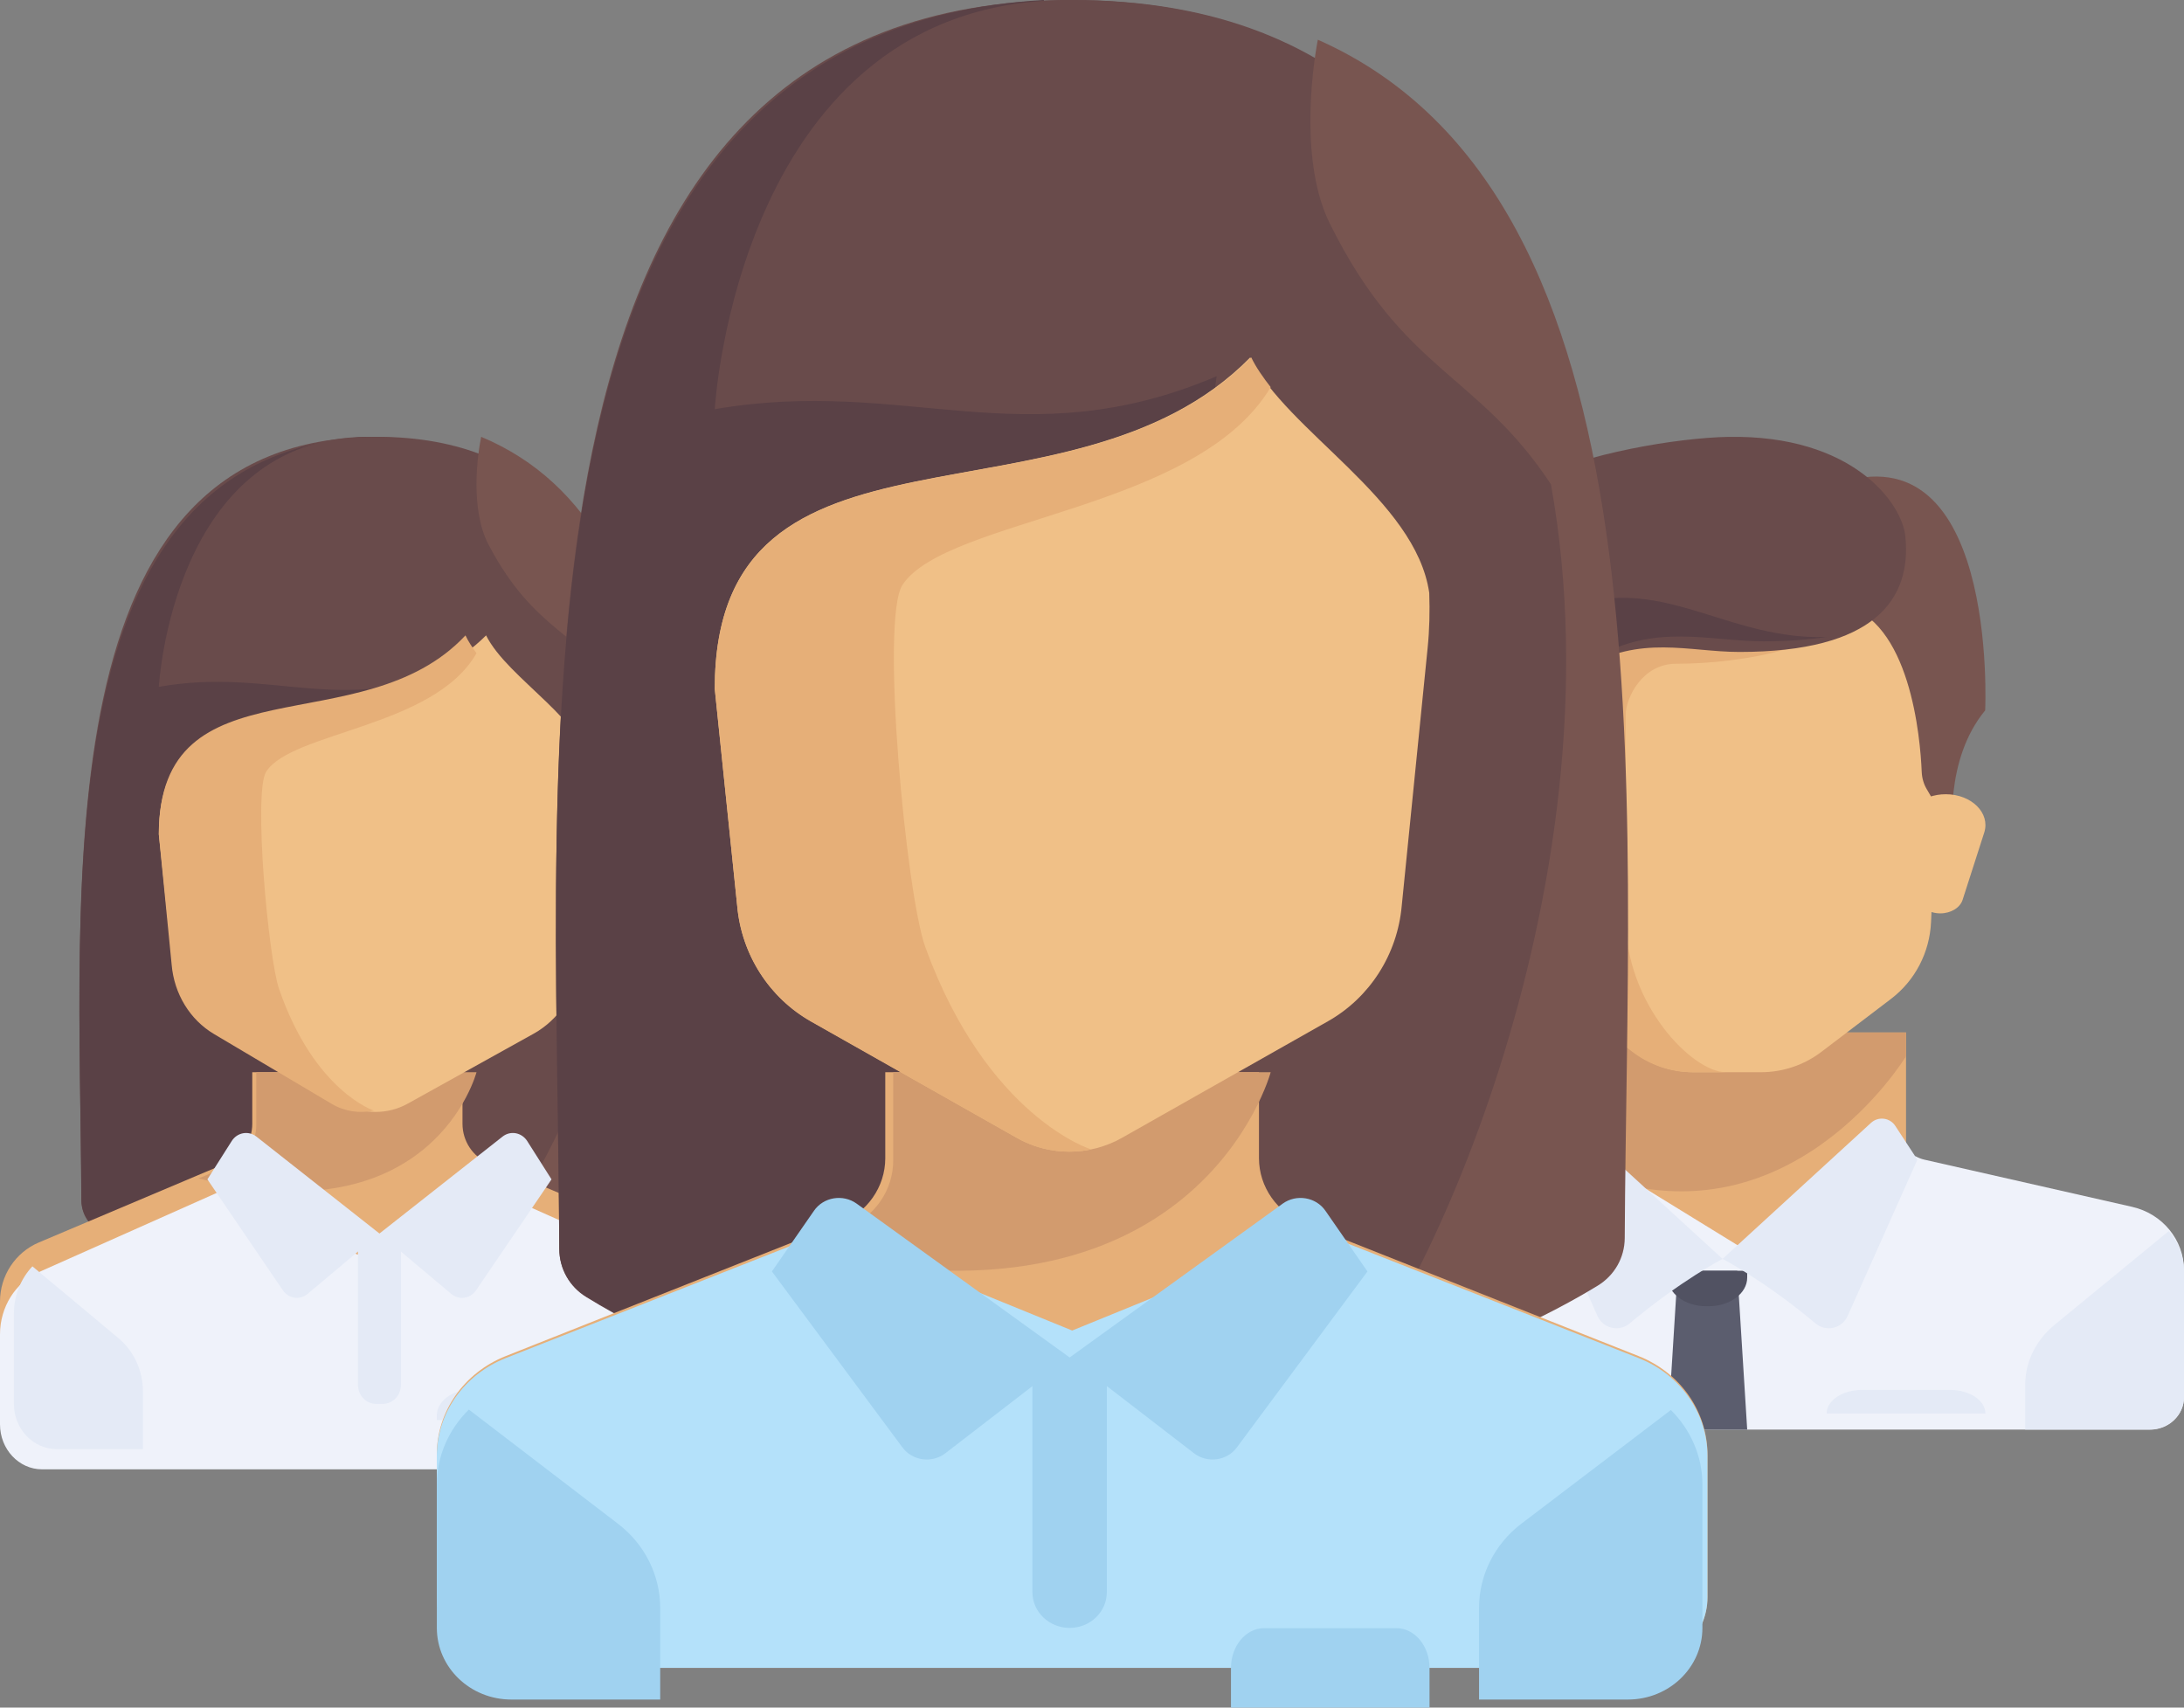
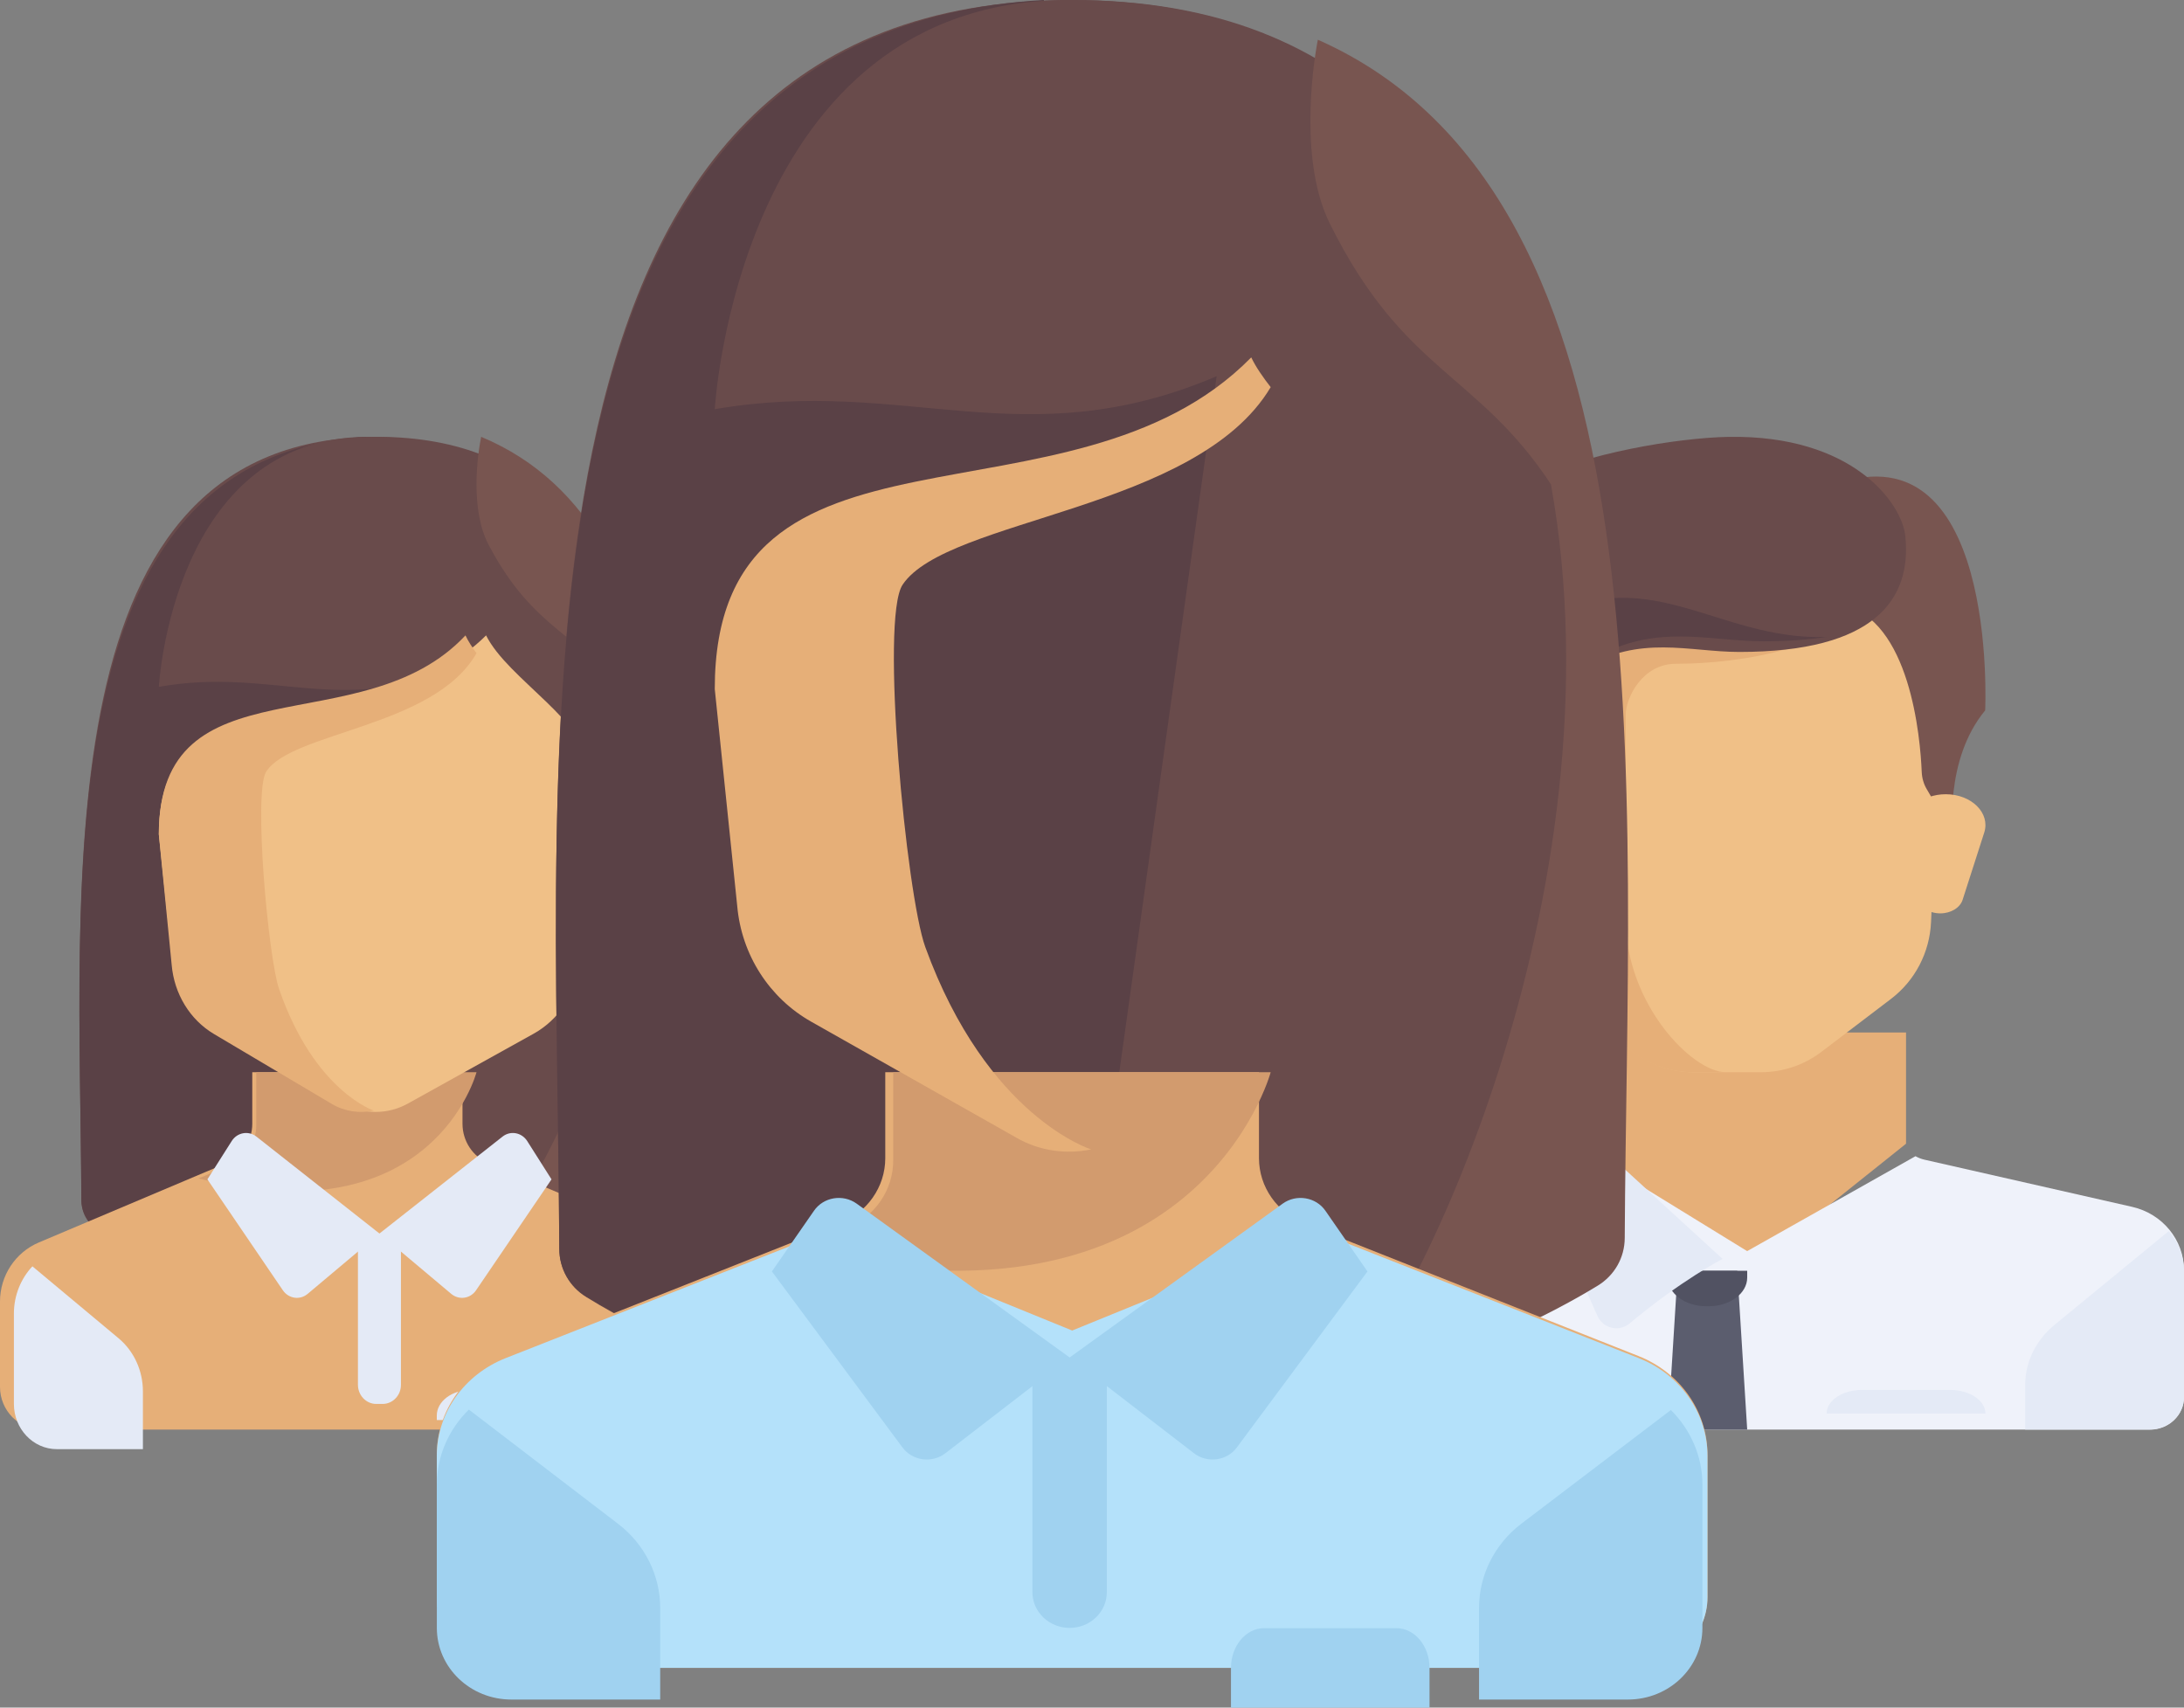
<svg xmlns="http://www.w3.org/2000/svg" width="55px" height="43px" viewBox="0 0 55 43" version="1.1">
  <rect x="0" y="0" width="55" height="43" fill="#808080" stroke="none" />
  <title>ico-atencion</title>
  <desc>Created with Sketch.</desc>
  <defs />
  <g id="Home" stroke="none" stroke-width="1" fill="none" fill-rule="evenodd">
    <g id="Landing-Agencias-Inmobiliarias-particular" transform="translate(-552, -1389)">
      <g id="¿Quieres-vender?" transform="translate(150, 754)">
        <g id="atencion" transform="translate(402, 635)">
          <g>
            <path d="M9.5,11 C1.077,11 2.01,22.144 2.048,30.22 C2.05,30.524 2.196,30.801 2.437,30.957 C3.371,31.569 5.934,33 9.5,33 C13.066,33 15.629,31.569 16.563,30.957 C16.803,30.799 16.949,30.524 16.95,30.22 C16.991,22.144 17.925,11 9.5,11 Z" id="Shape" fill="#694B4B" fill-rule="nonzero" />
            <path d="M9.224,11 C1.088,11.479 2.011,22.313 2.05,30.218 C2.052,30.522 2.203,30.798 2.454,30.954 C3.423,31.567 6.085,33 9.788,33 L12,16.771" id="Shape" fill="#5A4146" fill-rule="nonzero" />
            <path d="M9.275,11 C4.341,11 4,17.296 4,17.296 C6.843,16.789 8.591,18.057 11.469,16.789 L9.275,33 C12.948,33 15.588,31.569 16.55,30.957 C16.797,30.799 16.947,30.525 16.949,30.221 C16.991,22.144 17.952,11 9.275,11 Z" id="Shape" fill="#694B4B" fill-rule="nonzero" />
            <path d="M16.947,28.751 C16.984,22.125 17.735,13.342 12.117,11 C12.019,11.486 11.841,12.837 12.304,13.717 C13.465,15.927 14.626,15.927 15.787,17.585 C16.947,23.666 13.567,30.122 12.445,31 C14.434,30.548 15.858,29.836 16.525,29.454 C16.785,29.306 16.946,29.042 16.947,28.751 Z" id="Shape" fill="#785550" fill-rule="nonzero" />
            <path d="M17.022,31.287 L12.299,29.29 C11.904,29.124 11.647,28.732 11.647,28.298 L11.647,27 L6.353,27 L6.353,28.298 C6.353,28.733 6.096,29.124 5.702,29.29 L0.978,31.287 C0.385,31.538 0,32.124 0,32.775 L0,34.924 C0,35.518 0.473,36 1.059,36 L16.941,36 C17.525,36 18,35.518 18,34.924 L18,32.775 C18,32.124 17.615,31.536 17.022,31.287 Z" id="Shape" fill="#E6AF78" fill-rule="nonzero" />
-             <path d="M17.024,32.034 L12.456,30 L9.001,31.593 L5.546,30 L0.978,32.034 C0.385,32.298 0,32.916 0,33.602 L0,35.867 C0,36.492 0.473,37 1.059,37 L16.941,37 C17.525,37 18,36.492 18,35.867 L18,33.602 C18.001,32.916 17.616,32.297 17.024,32.034 Z" id="Shape" fill="#EFF2FA" fill-rule="nonzero" />
            <path d="M12,27 L6.454,27 L6.454,28.334 C6.454,28.781 6.185,29.183 5.772,29.353 L5,29.675 C10.913,31.175 12,27 12,27 Z" id="Shape" fill="#D29B6E" fill-rule="nonzero" />
            <g id="Group" transform="translate(0, 28)" fill="#E4EAF6" fill-rule="nonzero">
              <path d="M2.99,5.703 L0.816,3.888 C0.524,4.2 0.35,4.623 0.35,5.077 L0.35,7.353 C0.35,7.981 0.834,8.492 1.433,8.492 L3.599,8.492 L3.599,7.037 C3.599,6.518 3.376,6.027 2.99,5.703 Z" id="Shape" />
              <path d="M18.763,7.353 L18.763,5.077 C18.763,4.626 18.591,4.207 18.304,3.894 L16.124,5.703 C15.739,6.027 15.514,6.518 15.514,7.035 L15.514,8.49 L17.681,8.49 C18.279,8.492 18.763,7.981 18.763,7.353 Z" id="Shape" />
              <path d="M9.637,7.353 L9.474,7.353 C9.22,7.353 9.014,7.136 9.014,6.87 L9.014,3.063 L10.097,3.063 L10.097,6.87 C10.099,7.137 9.891,7.353 9.637,7.353 Z" id="Shape" />
              <path d="M9.556,3.062 L6.457,0.621 C6.257,0.465 5.974,0.516 5.836,0.732 L5.223,1.698 L7.123,4.491 C7.269,4.704 7.553,4.745 7.747,4.582 L9.556,3.062 Z" id="Shape" />
              <path d="M9.556,3.062 L12.656,0.621 C12.854,0.465 13.137,0.516 13.276,0.732 L13.889,1.698 L11.989,4.491 C11.844,4.704 11.56,4.745 11.364,4.582 L9.556,3.062 Z" id="Shape" />
            </g>
            <path d="M12.241,16 C9.458,18.783 4,16.556 4,21.008 L4.345,24.287 C4.411,25.021 4.837,25.673 5.481,26.031 L8.648,27.791 C9.152,28.07 9.765,28.07 10.269,27.791 L13.437,26.031 C14.08,25.673 14.506,25.02 14.572,24.287 L14.971,20.393 C14.999,20.117 15.005,19.838 14.996,19.561 C14.789,18.143 12.798,17.113 12.241,16 Z" id="Shape" fill="#F0C087" fill-rule="nonzero" />
            <path d="M4,21.012 L4.323,24.293 C4.385,25.027 4.784,25.679 5.387,26.037 L8.355,27.798 C8.682,27.992 9.059,28.042 9.416,27.967 C9.416,27.967 7.92,27.482 7.029,24.908 C6.756,24.119 6.377,19.943 6.703,19.433 C7.347,18.424 10.938,18.32 12,16.448 C11.948,16.379 11.9,16.308 11.856,16.239 C11.853,16.233 11.847,16.228 11.845,16.223 C11.798,16.148 11.757,16.075 11.722,16 C9.115,18.784 4,16.558 4,21.012 Z" id="Shape" fill="#E6AF78" fill-rule="nonzero" />
            <path d="M13.151,35 L11.851,35 C11.381,35 11,35.289 11,35.645 L11,35.759 L14,35.759 L14,35.645 C14,35.289 13.62,35 13.151,35 Z" id="Shape" fill="#E4EAF6" fill-rule="nonzero" />
            <polygon id="Shape" fill="#E6AF78" fill-rule="nonzero" points="48 28.8 48 26 40 26 40 28.8 43.999 32" />
            <path d="M53.693,30.39 L48.457,29.201 C48.378,29.183 48.307,29.153 48.238,29.115 L43.999,31.505 L39.925,29 C39.82,29.096 39.689,29.168 39.54,29.201 L34.306,30.39 C33.54,30.563 33,31.222 33,31.981 L33,35.181 C33,35.633 33.38,36 33.846,36 L54.152,36 C54.62,36 55,35.633 55,35.181 L55,31.981 C54.997,31.222 54.457,30.563 53.693,30.39 Z" id="Shape" fill="#EFF2FA" fill-rule="nonzero" />
-             <path d="M40,26 L40,29.538 C45.038,31.495 48,26.598 48,26.598 L48,26 L40,26 Z" id="Shape" fill="#D29B6E" fill-rule="nonzero" />
            <path d="M38,15 L38.368,23.216 C38.403,23.984 38.775,24.696 39.381,25.157 L41.131,26.487 C41.571,26.82 42.106,27 42.654,27 L44.345,27 C44.896,27 45.431,26.82 45.869,26.487 L47.617,25.157 C48.225,24.697 48.596,23.986 48.63,23.216 L49,15 L38,15 Z" id="Shape" fill="#F0C087" fill-rule="nonzero" />
            <path d="M42.202,16.715 C43.881,16.715 46.403,16.287 47,15 L38,15 L38.366,23.216 C38.4,23.984 38.768,24.696 39.371,25.157 L41.109,26.487 C41.545,26.82 42.076,27 42.62,27 L43.46,27 C42.62,27 40.941,25.287 40.941,23.143 C40.941,22.094 40.941,19.285 40.941,18 C40.941,17.572 41.36,16.715 42.202,16.715 Z" id="Shape" fill="#E6AF78" fill-rule="nonzero" />
            <path d="M51.737,33.364 L54.617,31 C54.858,31.279 55,31.631 55,32.007 L55,35.187 C55,35.637 54.603,36 54.111,36 L51,36 L51,34.876 C51,34.298 51.269,33.749 51.737,33.364 Z" id="Shape" fill="#E4EAF6" fill-rule="nonzero" />
            <polygon id="Shape" fill="#5B5D6E" fill-rule="nonzero" points="44 36 42 36 42.25 32 43.75 32" />
            <path d="M43.999,32 L42,32 L42,32.172 C42,32.569 42.433,32.893 42.969,32.893 L43.031,32.893 C43.565,32.893 44,32.57 44,32.172 L44,32 L43.999,32 Z" id="Shape" fill="#515262" fill-rule="nonzero" />
            <g id="Group" transform="translate(38, 28)" fill="#E4EAF6" fill-rule="nonzero">
              <path d="M1.642,0.275 L5.38,3.701 C5.38,3.701 4.334,4.24 3.042,5.324 C2.776,5.548 2.373,5.457 2.229,5.136 L0.473,1.202 L1.028,0.354 C1.166,0.142 1.456,0.106 1.642,0.275 Z" id="Shape" />
-               <path d="M9.118,0.275 L5.379,3.701 C5.379,3.701 6.427,4.24 7.718,5.324 C7.985,5.548 8.387,5.457 8.53,5.136 L10.286,1.202 L9.731,0.354 C9.595,0.142 9.303,0.106 9.118,0.275 Z" id="Shape" />
            </g>
            <path d="M46,12.276 L46.378,15.221 C48.109,15.601 48.36,18.587 48.395,19.44 C48.402,19.595 48.445,19.745 48.523,19.875 L49.182,21 C49.182,21 48.957,19.138 49.993,17.889 C49.993,17.889 50.348,10.499 46,12.276 Z" id="Shape" fill="#785550" fill-rule="nonzero" />
            <path d="M49.97,20.963 L49.425,22.658 C49.361,22.859 49.129,23 48.863,23 C48.569,23 48.323,22.831 48.287,22.607 L48.008,20.873 C47.933,20.409 48.399,20 48.999,20 L49,20 C49.649,20 50.126,20.474 49.97,20.963 Z" id="Shape" fill="#F0C087" fill-rule="nonzero" />
            <path d="M38.643,12.078 L39.241,12.498 C36.531,14.556 37.038,18.084 37.038,18.084 C37.848,18.917 37.848,21 37.848,21 L38.659,20.167 C38.659,20.167 38.347,17.759 39.876,16.833 C41.294,15.975 42.536,16.417 43.803,16.417 C47.197,16.417 48.147,15.104 47.982,13.501 C47.898,12.672 46.663,10.947 43.524,11.001 C42.256,11.024 39.876,11.419 38.643,12.078 Z" id="Shape" fill="#694B4B" fill-rule="nonzero" />
            <path d="M38.531,15.763 C38.531,15.763 38.062,13.916 39.441,12 C36.489,14.178 37.041,17.913 37.041,17.913 C37.924,18.795 37.924,21 37.924,21 L38.807,20.118 C38.807,20.118 38.467,17.569 40.132,16.589 C41.677,15.68 43.029,16.149 44.409,16.149 C45.009,16.149 45.534,16.109 46,16.04 C43.152,16.135 41.474,13.979 38.531,15.763 Z" id="Shape" fill="#5A4146" fill-rule="nonzero" />
            <path d="M37.031,20.963 L37.576,22.658 C37.639,22.859 37.873,23 38.139,23 C38.432,23 38.677,22.831 38.713,22.607 L38.992,20.873 C39.067,20.409 38.603,20 38.003,20 L37.999,20 C37.349,20 36.872,20.474 37.031,20.963 Z" id="Shape" fill="#E6AF78" fill-rule="nonzero" />
            <path d="M49.111,35 L46.889,35 C46.399,35 46,35.267 46,35.595 L50,35.595 C49.999,35.267 49.603,35 49.111,35 Z" id="Shape" fill="#E4EAF6" fill-rule="nonzero" />
            <path d="M27,0 C12.398,0 14.017,18.236 14.085,31.452 C14.086,31.95 14.341,32.401 14.757,32.657 C16.375,33.66 20.819,36 27,36 C33.181,36 37.624,33.658 39.241,32.657 C39.658,32.4 39.913,31.95 39.916,31.452 C39.983,18.236 41.6,0 27,0 Z" id="Shape" fill="#694B4B" fill-rule="nonzero" />
            <path d="M26.283,0 C12.451,0.783 14.018,18.513 14.085,31.447 C14.087,31.946 14.346,32.397 14.77,32.654 C16.418,33.657 20.945,36 27.241,36 L31,9.445" id="Shape" fill="#5A4146" fill-rule="nonzero" />
            <path d="M26.928,0 C18.58,0 18,10.304 18,10.304 C22.812,9.474 25.768,11.547 30.639,9.474 L26.928,36 C33.143,36 37.611,33.658 39.237,32.657 C39.656,32.4 39.912,31.95 39.915,31.452 C39.983,18.236 41.609,0 26.928,0 Z" id="Shape" fill="#694B4B" fill-rule="nonzero" />
            <path d="M40.916,31.177 C40.974,19.912 42.176,4.981 33.187,1 C33.03,1.824 32.746,4.125 33.484,5.618 C35.342,9.378 37.2,9.378 39.058,12.196 C40.915,22.534 35.508,33.505 33.712,35 C36.893,34.234 39.175,33.024 40.237,32.374 C40.657,32.117 40.913,31.671 40.916,31.177 Z" id="Shape" fill="#785550" fill-rule="nonzero" />
            <path d="M41.262,34.147 L32.863,30.817 C32.162,30.539 31.705,29.888 31.705,29.165 L31.705,27 L22.294,27 L22.294,29.165 C22.294,29.889 21.837,30.539 21.136,30.817 L12.738,34.147 C11.686,34.564 11,35.542 11,36.626 L11,40.209 C11,41.198 11.843,42 12.883,42 L41.117,42 C42.157,42 43,41.198 43,40.209 L43,36.626 C42.999,35.542 42.315,34.564 41.262,34.147 Z" id="Shape" fill="#E6AF78" fill-rule="nonzero" />
            <path d="M41.265,34.198 L33.143,31 L27.001,33.505 L20.858,31 L12.738,34.198 C11.686,34.612 11,35.584 11,36.661 L11,40.22 C11,41.203 11.843,42 12.883,42 L41.117,42 C42.157,42 43,41.203 43,40.22 L43,36.661 C43.001,35.584 42.318,34.612 41.265,34.198 Z" id="Shape" fill="#B4E1FA" fill-rule="nonzero" />
            <path d="M32,27 L22.494,27 L22.494,29.224 C22.494,29.968 22.033,30.636 21.325,30.922 L20,31.457 C30.137,33.959 32,27 32,27 Z" id="Shape" fill="#D29B6E" fill-rule="nonzero" />
            <g id="Group" transform="translate(11, 30)" fill="#A0D2F0" fill-rule="nonzero">
              <path d="M4.57,8.376 L0.807,5.495 C0.303,5.991 0.001,6.663 0.001,7.384 L0.001,10.993 C0.001,11.99 0.841,12.797 1.876,12.797 L5.626,12.797 L5.626,10.49 C5.625,9.667 5.238,8.889 4.57,8.376 Z" id="Shape" />
              <path d="M31.872,10.993 L31.872,7.384 C31.872,6.668 31.575,6.002 31.078,5.506 L27.303,8.376 C26.636,8.889 26.247,9.667 26.247,10.49 L26.247,12.797 L29.996,12.797 C31.033,12.797 31.872,11.99 31.872,10.993 Z" id="Shape" />
              <path d="M15.937,10.993 C15.42,10.993 14.999,10.59 14.999,10.09 L14.999,4.185 L16.874,4.185 L16.874,10.09 C16.874,10.59 16.455,10.993 15.937,10.993 Z" id="Shape" />
              <path d="M15.937,4.183 L10.573,0.309 C10.228,0.062 9.738,0.143 9.5,0.487 L8.439,2.017 L11.728,6.45 C11.978,6.787 12.471,6.853 12.807,6.595 L15.937,4.183 Z" id="Shape" />
              <path d="M15.937,4.183 L21.303,0.309 C21.647,0.062 22.138,0.143 22.377,0.487 L23.437,2.017 L20.147,6.45 C19.897,6.787 19.404,6.853 19.069,6.595 L15.937,4.183 Z" id="Shape" />
            </g>
-             <path d="M31.485,9 C26.934,13.636 18,9.928 18,17.345 L18.565,22.81 C18.674,24.033 19.369,25.119 20.423,25.717 L25.606,28.65 C26.431,29.117 27.434,29.117 28.259,28.65 L33.442,25.717 C34.496,25.121 35.191,24.033 35.3,22.81 L35.952,16.319 C35.999,15.859 36.009,15.394 35.993,14.931 C35.654,12.571 32.395,10.853 31.485,9 Z" id="Shape" fill="#F0C087" fill-rule="nonzero" />
            <path d="M18,17.351 L18.566,22.819 C18.675,24.043 19.372,25.13 20.428,25.727 L25.621,28.663 C26.195,28.987 26.853,29.07 27.479,28.944 C27.479,28.944 24.86,28.136 23.301,23.846 C22.824,22.531 22.16,15.573 22.731,14.723 C23.858,13.041 30.143,12.867 32,9.749 C31.908,9.632 31.823,9.517 31.745,9.4 C31.74,9.392 31.731,9.382 31.725,9.371 C31.643,9.249 31.571,9.125 31.51,9 C26.952,13.64 18,9.929 18,17.351 Z" id="Shape" fill="#E6AF78" fill-rule="nonzero" />
            <path d="M35.167,41 L31.834,41 C31.375,41 31,41.447 31,42 L31,43 L36,43 L36,42 C36,41.447 35.626,41 35.167,41 Z" id="Shape" fill="#A0D2F0" fill-rule="nonzero" />
          </g>
        </g>
      </g>
    </g>
  </g>
</svg>